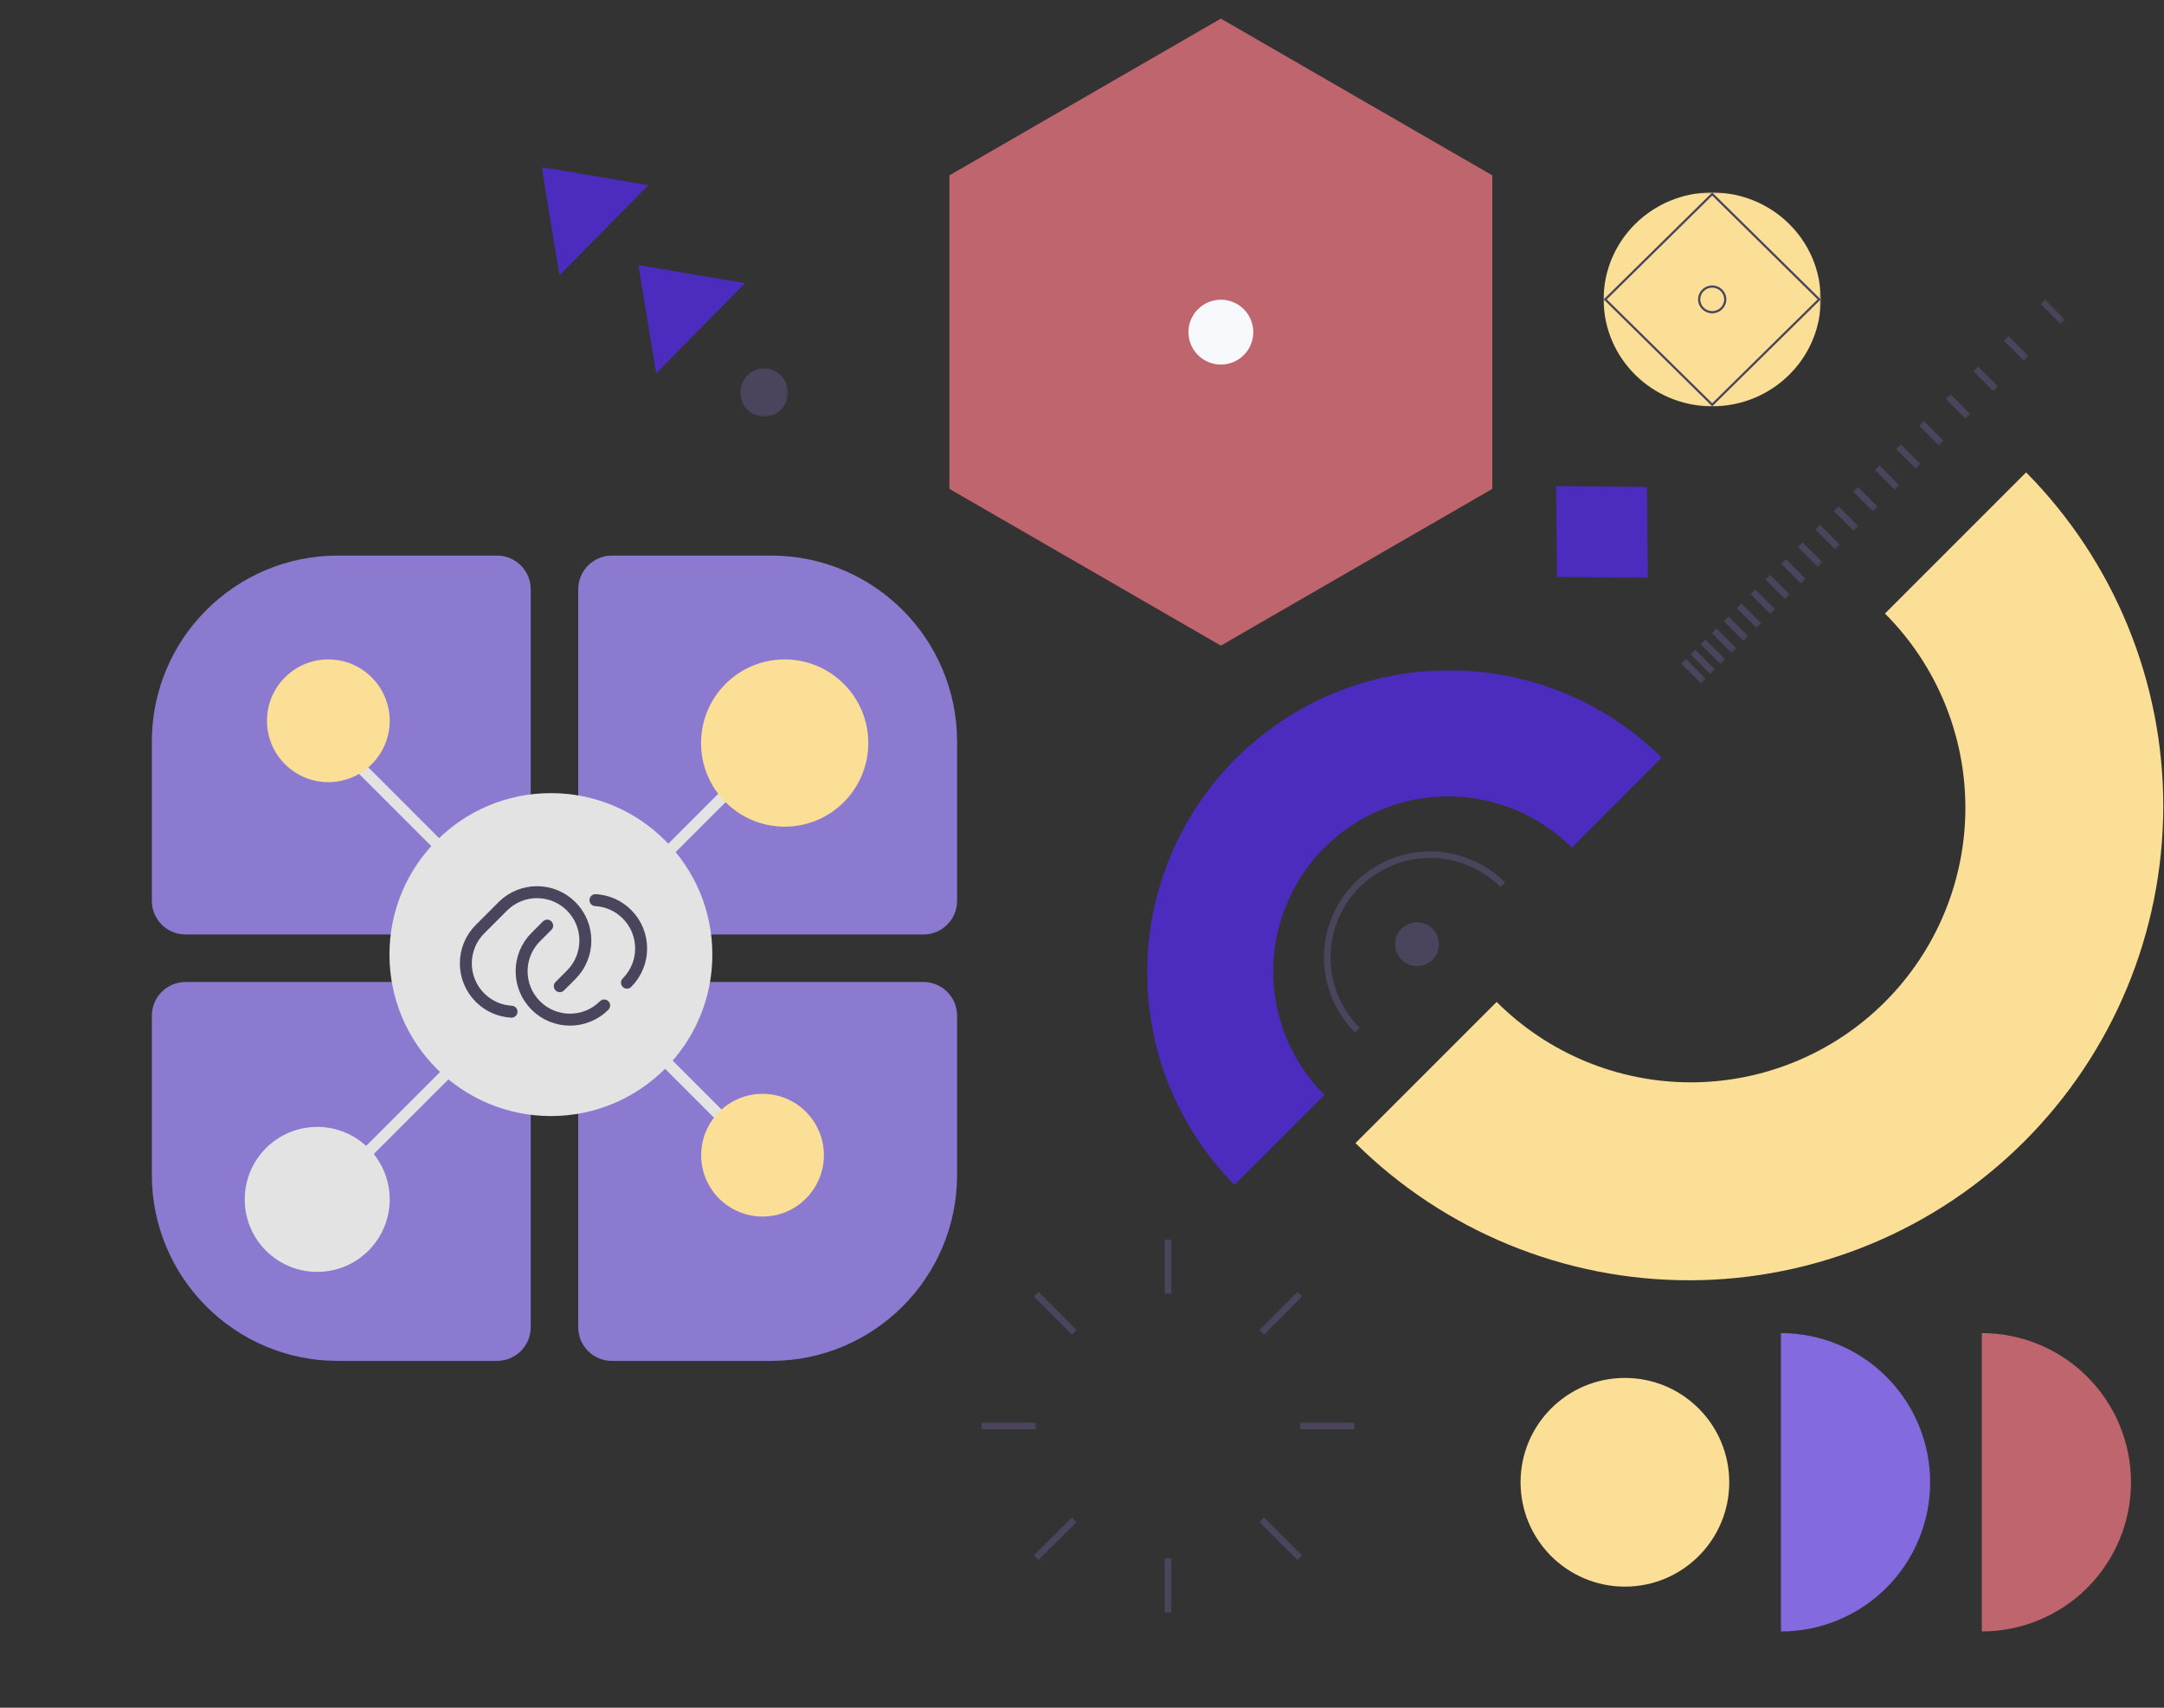
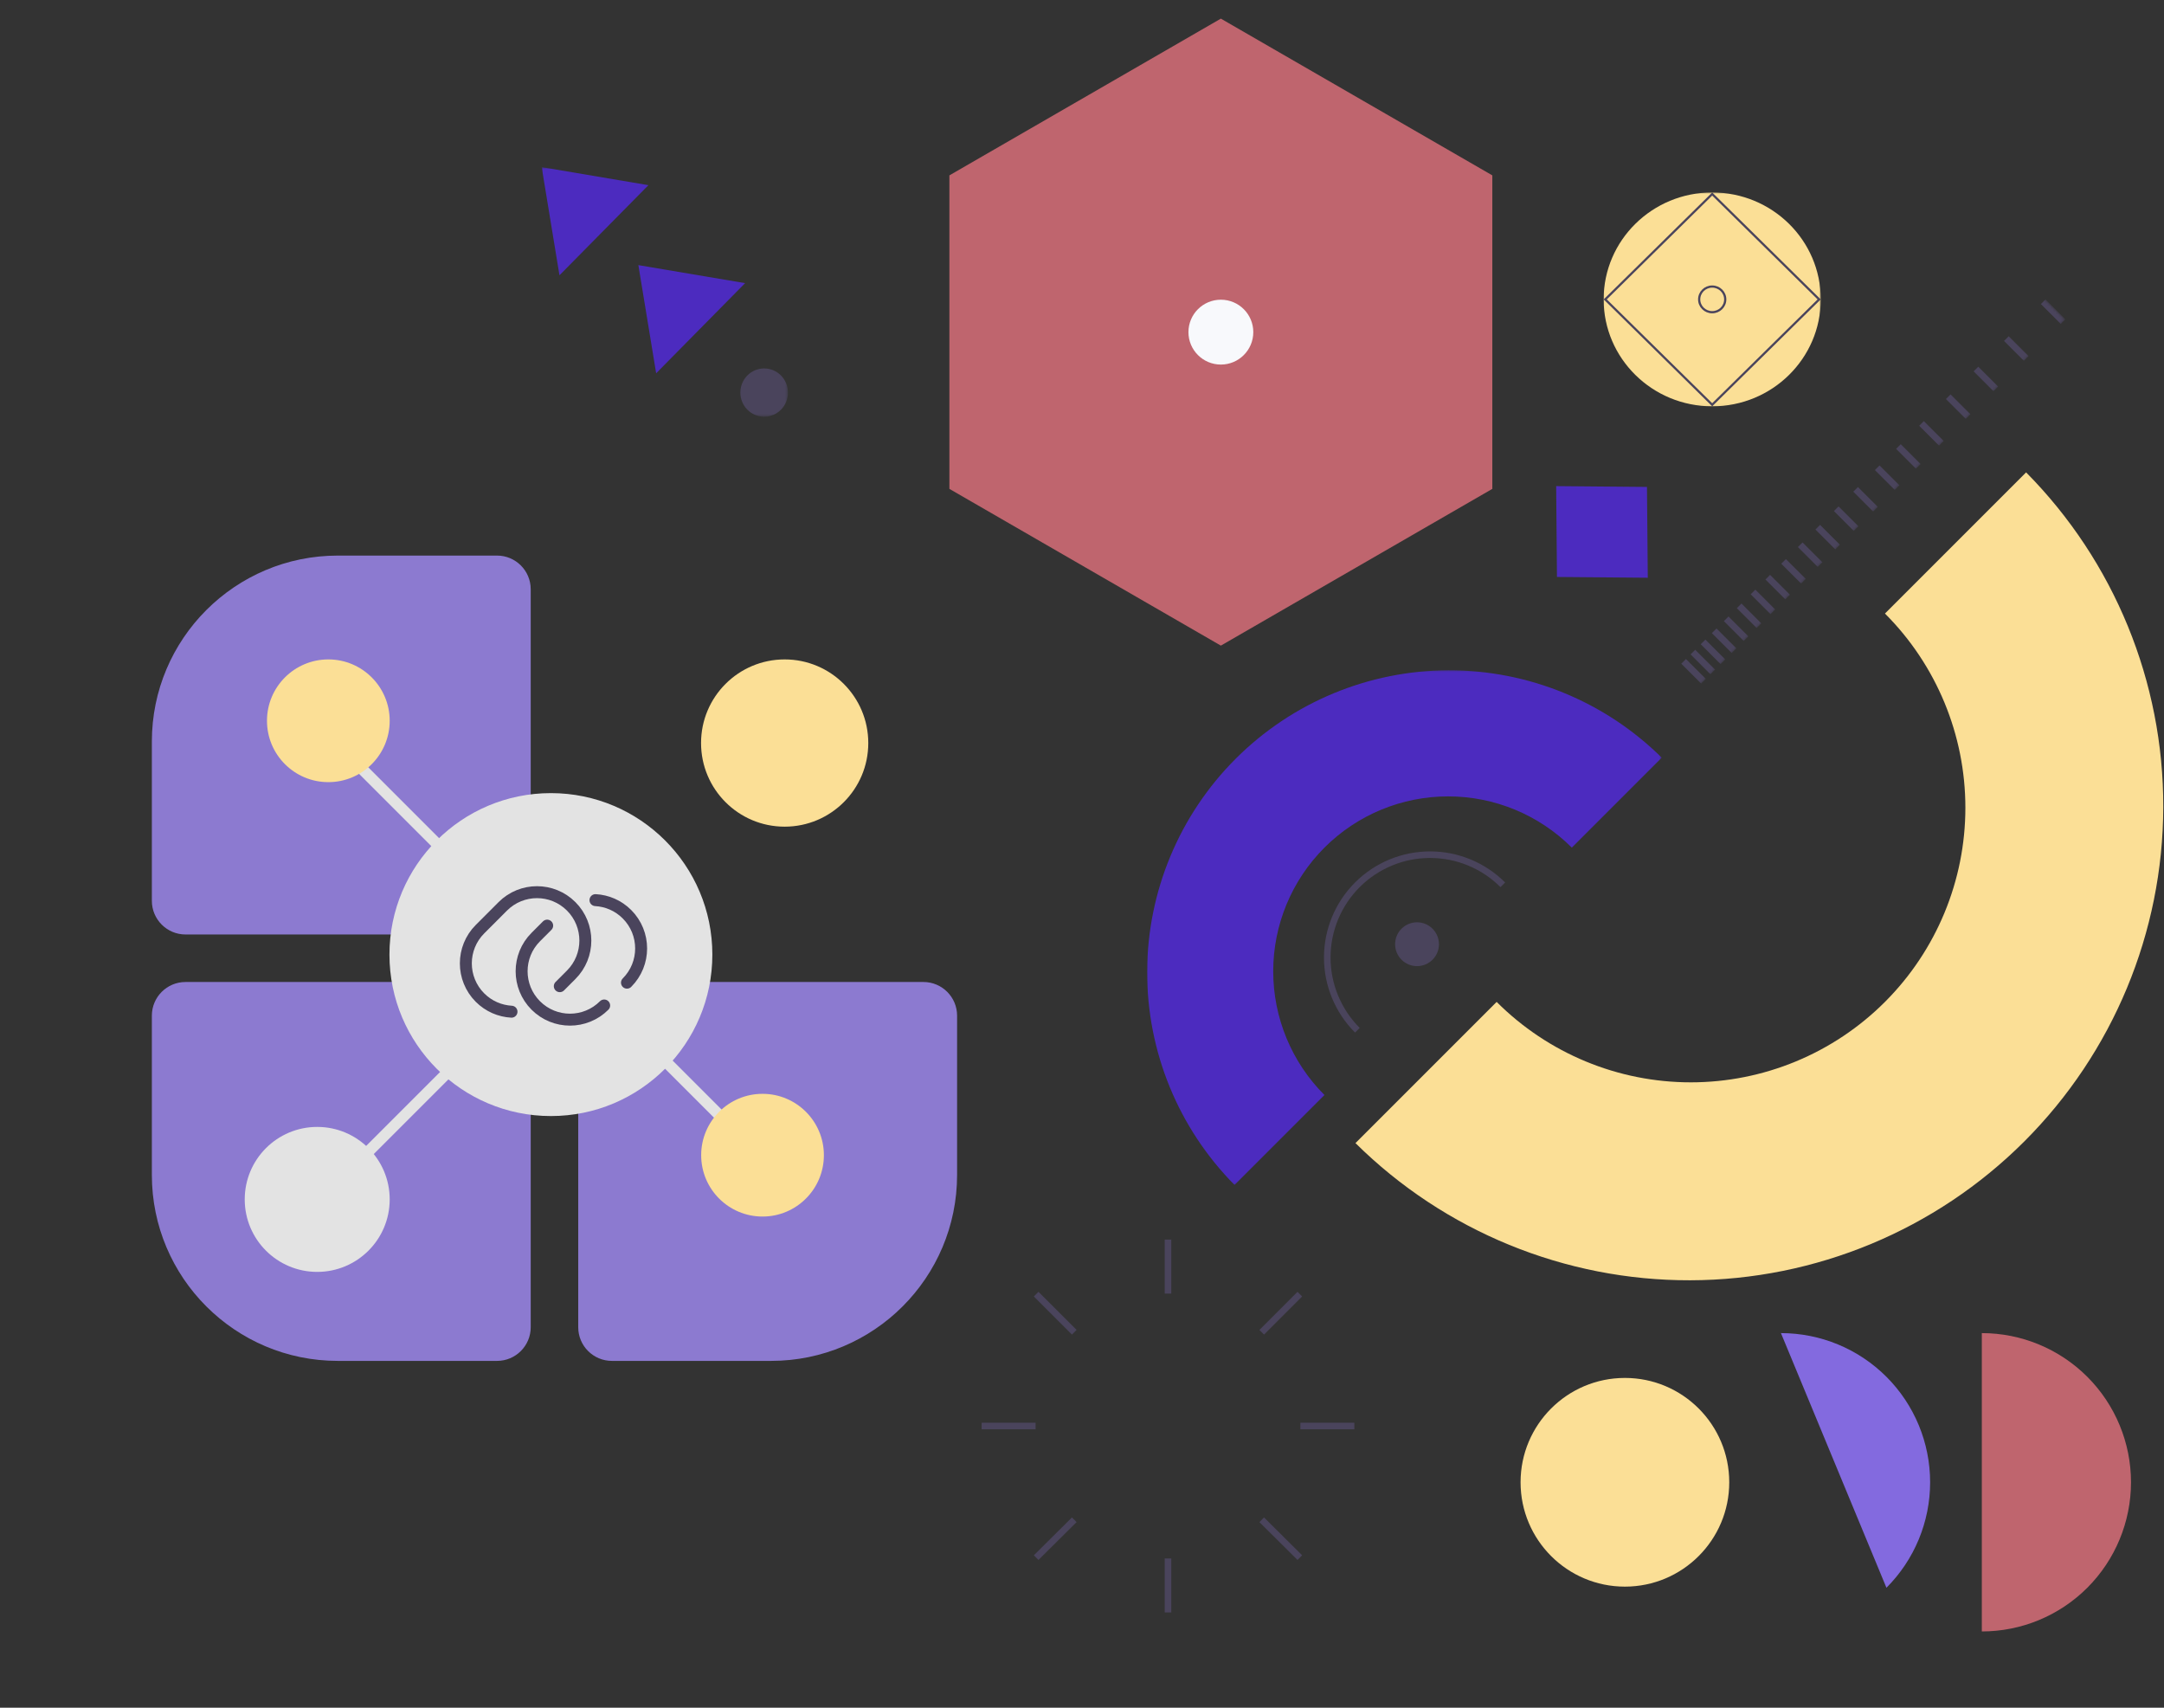
<svg xmlns="http://www.w3.org/2000/svg" width="787" height="621" viewBox="0 0 787 621" fill="none">
  <rect x="0" y="0" width="787" height="621" fill="#333333" stroke="none" />
  <path d="M55.227 269.67C55.227 232.315 85.508 202.033 122.863 202.033H180.763C187.527 202.033 193.011 207.517 193.011 214.281V327.57C193.011 334.334 187.527 339.817 180.763 339.817H67.474C60.71 339.817 55.227 334.334 55.227 327.57V269.67Z" fill="#8C7AD0" />
-   <path d="M210.289 214.281C210.289 207.517 215.772 202.033 222.537 202.033H280.436C317.791 202.033 348.073 232.315 348.073 269.67V327.57C348.073 334.334 342.59 339.817 335.826 339.817H222.537C215.772 339.817 210.289 334.334 210.289 327.57V214.281Z" fill="#8C7AD0" />
  <path d="M55.227 369.342C55.227 362.578 60.71 357.095 67.474 357.095H180.763C187.527 357.095 193.011 362.578 193.011 369.342V482.631C193.011 489.395 187.527 494.879 180.763 494.879H122.863C85.509 494.879 55.227 464.597 55.227 427.242V369.342Z" fill="#8C7AD0" />
  <path d="M210.289 369.342C210.289 362.578 215.772 357.095 222.537 357.095H335.826C342.59 357.095 348.073 362.578 348.073 369.342V427.242C348.073 464.597 317.791 494.879 280.436 494.879H222.537C215.772 494.879 210.289 489.395 210.289 482.631V369.342Z" fill="#8C7AD0" />
  <circle cx="115.363" cy="436.154" r="26.361" fill="#E3E3E3" />
  <line x1="126.908" y1="274.868" x2="187.622" y2="335.583" stroke="#E3E3E3" stroke-width="4.048" />
  <line y1="-2.024" x2="85.864" y2="-2.024" transform="matrix(-0.707 0.707 0.707 0.707 194.289 361.3)" stroke="#E3E3E3" stroke-width="4.048" />
-   <line y1="-2.024" x2="85.864" y2="-2.024" transform="matrix(-0.707 0.707 0.707 0.707 279.289 276.299)" stroke="#E3E3E3" stroke-width="4.048" />
  <line x1="215.956" y1="359.869" x2="276.671" y2="420.584" stroke="#E3E3E3" stroke-width="4.048" />
  <circle cx="200.351" cy="347.127" r="58.717" fill="#E3E3E3" />
  <path d="M203.584 358.621L207.73 354.473C214.598 347.6 214.598 336.458 207.73 329.585C200.862 322.713 189.726 322.713 182.858 329.585L174.567 337.881C167.699 344.753 167.699 355.896 174.567 362.769C177.752 365.955 181.855 367.664 186.024 367.896" stroke="#4A445C" stroke-width="4.346" stroke-linecap="round" />
  <path d="M228.015 357.338C234.883 350.465 234.883 339.323 228.015 332.451C224.83 329.263 220.727 327.554 216.558 327.323M219.724 365.634C212.856 372.506 201.72 372.506 194.852 365.634C187.984 358.761 187.984 347.619 194.852 340.746L198.998 336.598" stroke="#4A445C" stroke-width="4.346" stroke-linecap="round" />
  <circle cx="277.315" cy="420.075" r="22.314" fill="#FBDF96" />
  <circle cx="119.409" cy="262.105" r="22.314" fill="#FBDF96" />
  <circle cx="285.366" cy="270.201" r="30.409" fill="#FBDF96" />
  <path d="M444 6.774L542.727 63.774V177.774L444 234.774L345.273 177.774V63.774L444 6.774Z" fill="#BF656E" />
  <circle cx="444.004" cy="120.778" r="11.793" fill="#F8F9FC" />
  <mask id="mask0_3252_5507" style="mask-type:luminance" maskUnits="userSpaceOnUse" x="583" y="69" width="80" height="79">
    <path d="M662.388 69.774H583V147.965H662.388V69.774Z" fill="white" />
  </mask>
  <g mask="url(#mask0_3252_5507)">
    <path d="M622.69 147.755C644.496 147.755 662.173 130.345 662.173 108.868C662.173 87.392 644.496 69.981 622.69 69.981C600.884 69.981 583.207 87.392 583.207 108.868C583.207 130.345 600.884 147.755 622.69 147.755Z" fill="#FBDF96" />
    <path d="M622.689 147.19L583.789 108.87L622.689 70.556L661.59 108.87L622.689 147.19Z" stroke="#4A445C" stroke-width="0.798" stroke-miterlimit="10" />
    <path d="M622.692 113.535C625.309 113.535 627.431 111.446 627.431 108.87C627.431 106.293 625.309 104.204 622.692 104.204C620.075 104.204 617.953 106.293 617.953 108.87C617.953 111.446 620.075 113.535 622.692 113.535Z" stroke="#4A445C" stroke-width="0.798" stroke-miterlimit="10" />
  </g>
  <mask id="mask1_3252_5507" style="mask-type:luminance" maskUnits="userSpaceOnUse" x="416" y="243" width="189" height="188">
    <path d="M416.836 243.392V430.892H604.336V243.392H416.836Z" fill="white" />
  </mask>
  <g mask="url(#mask1_3252_5507)">
    <path d="M604.335 275.529L571.634 308.231C559.704 296.301 543.524 289.599 526.654 289.599C509.782 289.599 493.602 296.301 481.673 308.231C469.743 320.16 463.041 336.34 463.041 353.211C463.041 370.082 469.743 386.262 481.673 398.191L448.971 430.892C428.545 410.252 417.12 382.363 417.196 353.324C417.272 324.285 428.842 296.456 449.376 275.923C469.912 255.39 497.741 243.821 526.78 243.747C555.82 243.675 583.707 255.101 604.345 275.529H604.335Z" fill="#4C2BBF" />
    <path d="M493.648 374.636C486.635 367.622 482.695 358.111 482.695 348.193C482.695 338.275 486.635 328.763 493.648 321.75C500.662 314.738 510.173 310.798 520.091 310.798C530.009 310.798 539.521 314.738 546.534 321.75" stroke="#4A445C" stroke-width="2.389" stroke-miterlimit="10" />
    <path d="M523.316 343.357C523.316 338.953 519.746 335.384 515.344 335.384C510.941 335.384 507.371 338.953 507.371 343.357C507.371 347.759 510.941 351.328 515.344 351.328C519.746 351.328 523.316 347.759 523.316 343.357Z" fill="#4A445C" />
  </g>
  <path d="M492.963 415.671L544.298 364.335C563.025 383.063 588.423 393.584 614.907 393.584C641.391 393.584 666.791 383.063 685.518 364.335C704.245 345.608 714.766 320.207 714.766 293.722C714.766 267.238 704.245 241.837 685.518 223.11L736.852 171.774C768.919 204.176 786.853 247.958 786.735 293.545C786.615 339.133 768.453 382.819 736.217 415.053C703.982 447.288 660.295 465.448 614.709 465.564C569.123 465.678 525.345 447.74 492.945 415.671H492.963Z" fill="#FBDF96" />
  <mask id="mask2_3252_5507" style="mask-type:luminance" maskUnits="userSpaceOnUse" x="197" y="60" width="90" height="92">
    <path d="M197 60.775V151.539H286.57V60.775H197Z" fill="white" />
  </mask>
  <g mask="url(#mask2_3252_5507)">
    <path fill-rule="evenodd" clip-rule="evenodd" d="M235.818 67.336L203.469 100.108L197 60.773L235.818 67.336Z" fill="#4C2BBF" />
    <path fill-rule="evenodd" clip-rule="evenodd" d="M270.98 102.959L238.631 135.745L232.16 96.41L270.98 102.959Z" fill="#4C2BBF" />
    <path d="M286.568 142.758C286.568 137.908 282.692 133.977 277.911 133.977C273.129 133.977 269.254 137.908 269.254 142.758C269.254 147.607 273.129 151.538 277.911 151.538C282.692 151.538 286.568 147.607 286.568 142.758Z" fill="#4A445C" />
  </g>
  <path d="M424.773 450.774V470.402" stroke="#4A445C" stroke-width="2.389" stroke-miterlimit="10" />
  <path d="M424.773 566.72V586.347" stroke="#4A445C" stroke-width="2.389" stroke-miterlimit="10" />
  <path d="M492.546 518.563H472.922" stroke="#4A445C" stroke-width="2.389" stroke-miterlimit="10" />
  <path d="M376.624 518.563H357" stroke="#4A445C" stroke-width="2.389" stroke-miterlimit="10" />
  <path d="M472.718 470.603L458.859 484.464" stroke="#4A445C" stroke-width="2.389" stroke-miterlimit="10" />
  <path d="M390.686 552.657L376.828 566.418" stroke="#4A445C" stroke-width="2.389" stroke-miterlimit="10" />
  <path d="M472.718 566.418L458.859 552.657" stroke="#4A445C" stroke-width="2.389" stroke-miterlimit="10" />
  <path d="M390.686 484.464L376.828 470.603" stroke="#4A445C" stroke-width="2.389" stroke-miterlimit="10" />
  <mask id="mask3_3252_5507" style="mask-type:luminance" maskUnits="userSpaceOnUse" x="528" y="48" width="224" height="223">
    <path d="M528.947 203.553L596.324 270.931L751.103 116.152L683.725 48.775L528.947 203.553Z" fill="white" />
  </mask>
  <g mask="url(#mask3_3252_5507)">
    <path d="M598.969 177.069L599.184 201.26L599.264 210.092L566.232 209.805L565.945 176.774L598.969 177.069Z" fill="#4C2BBF" />
    <path d="M682.703 170.091L689.933 177.321" stroke="#4A445C" stroke-width="2.389" stroke-miterlimit="10" />
    <path d="M690.418 162.376L697.647 169.606" stroke="#4A445C" stroke-width="2.389" stroke-miterlimit="10" />
    <path d="M698.812 153.981L706.041 161.212" stroke="#4A445C" stroke-width="2.389" stroke-miterlimit="10" />
    <path d="M708.535 144.259L715.765 151.488" stroke="#4A445C" stroke-width="2.389" stroke-miterlimit="10" />
    <path d="M718.605 134.192L725.834 141.422" stroke="#4A445C" stroke-width="2.389" stroke-miterlimit="10" />
    <path d="M729.668 123.126L736.897 130.356" stroke="#4A445C" stroke-width="2.389" stroke-miterlimit="10" />
    <path d="M743.074 109.72L750.303 116.95" stroke="#4A445C" stroke-width="2.389" stroke-miterlimit="10" />
    <path d="M648.652 204.146L655.882 211.374" stroke="#4A445C" stroke-width="2.389" stroke-miterlimit="10" />
    <path d="M654.699 198.095L661.929 205.324" stroke="#4A445C" stroke-width="2.389" stroke-miterlimit="10" />
    <path d="M661.078 191.716L668.307 198.946" stroke="#4A445C" stroke-width="2.389" stroke-miterlimit="10" />
    <path d="M667.797 184.997L675.027 192.227" stroke="#4A445C" stroke-width="2.389" stroke-miterlimit="10" />
    <path d="M674.844 177.95L682.074 185.18" stroke="#4A445C" stroke-width="2.389" stroke-miterlimit="10" />
    <path d="M612.297 240.497L619.527 247.727" stroke="#4A445C" stroke-width="2.389" stroke-miterlimit="10" />
    <path d="M615.668 237.126L622.898 244.355" stroke="#4A445C" stroke-width="2.389" stroke-miterlimit="10" />
    <path d="M619.367 233.427L626.597 240.656" stroke="#4A445C" stroke-width="2.389" stroke-miterlimit="10" />
    <path d="M623.406 229.388L630.636 236.618" stroke="#4A445C" stroke-width="2.389" stroke-miterlimit="10" />
    <path d="M627.777 225.021L635.006 232.249" stroke="#4A445C" stroke-width="2.389" stroke-miterlimit="10" />
    <path d="M632.488 220.31L639.717 227.538" stroke="#4A445C" stroke-width="2.389" stroke-miterlimit="10" />
    <path d="M637.531 215.263L644.76 222.493" stroke="#4A445C" stroke-width="2.389" stroke-miterlimit="10" />
    <path d="M642.902 209.892L650.132 217.12" stroke="#4A445C" stroke-width="2.389" stroke-miterlimit="10" />
  </g>
  <path d="M720.746 484.774C735.135 484.774 748.934 490.49 759.109 500.662C769.283 510.835 775 524.632 775 539.018C775 553.405 769.283 567.202 759.109 577.375C748.934 587.547 735.135 593.263 720.746 593.263" fill="#BF656E" />
-   <path d="M647.691 484.774C662.081 484.774 675.88 490.49 686.055 500.662C696.23 510.835 701.945 524.632 701.945 539.018C701.945 553.405 696.23 567.202 686.055 577.375C675.88 587.547 662.081 593.263 647.691 593.263" fill="#836ADF" />
+   <path d="M647.691 484.774C662.081 484.774 675.88 490.49 686.055 500.662C696.23 510.835 701.945 524.632 701.945 539.018C701.945 553.405 696.23 567.202 686.055 577.375" fill="#836ADF" />
  <circle cx="37.945" cy="37.945" r="37.945" transform="matrix(-1 0 0 1 628.889 501.074)" fill="#FBDF96" />
</svg>